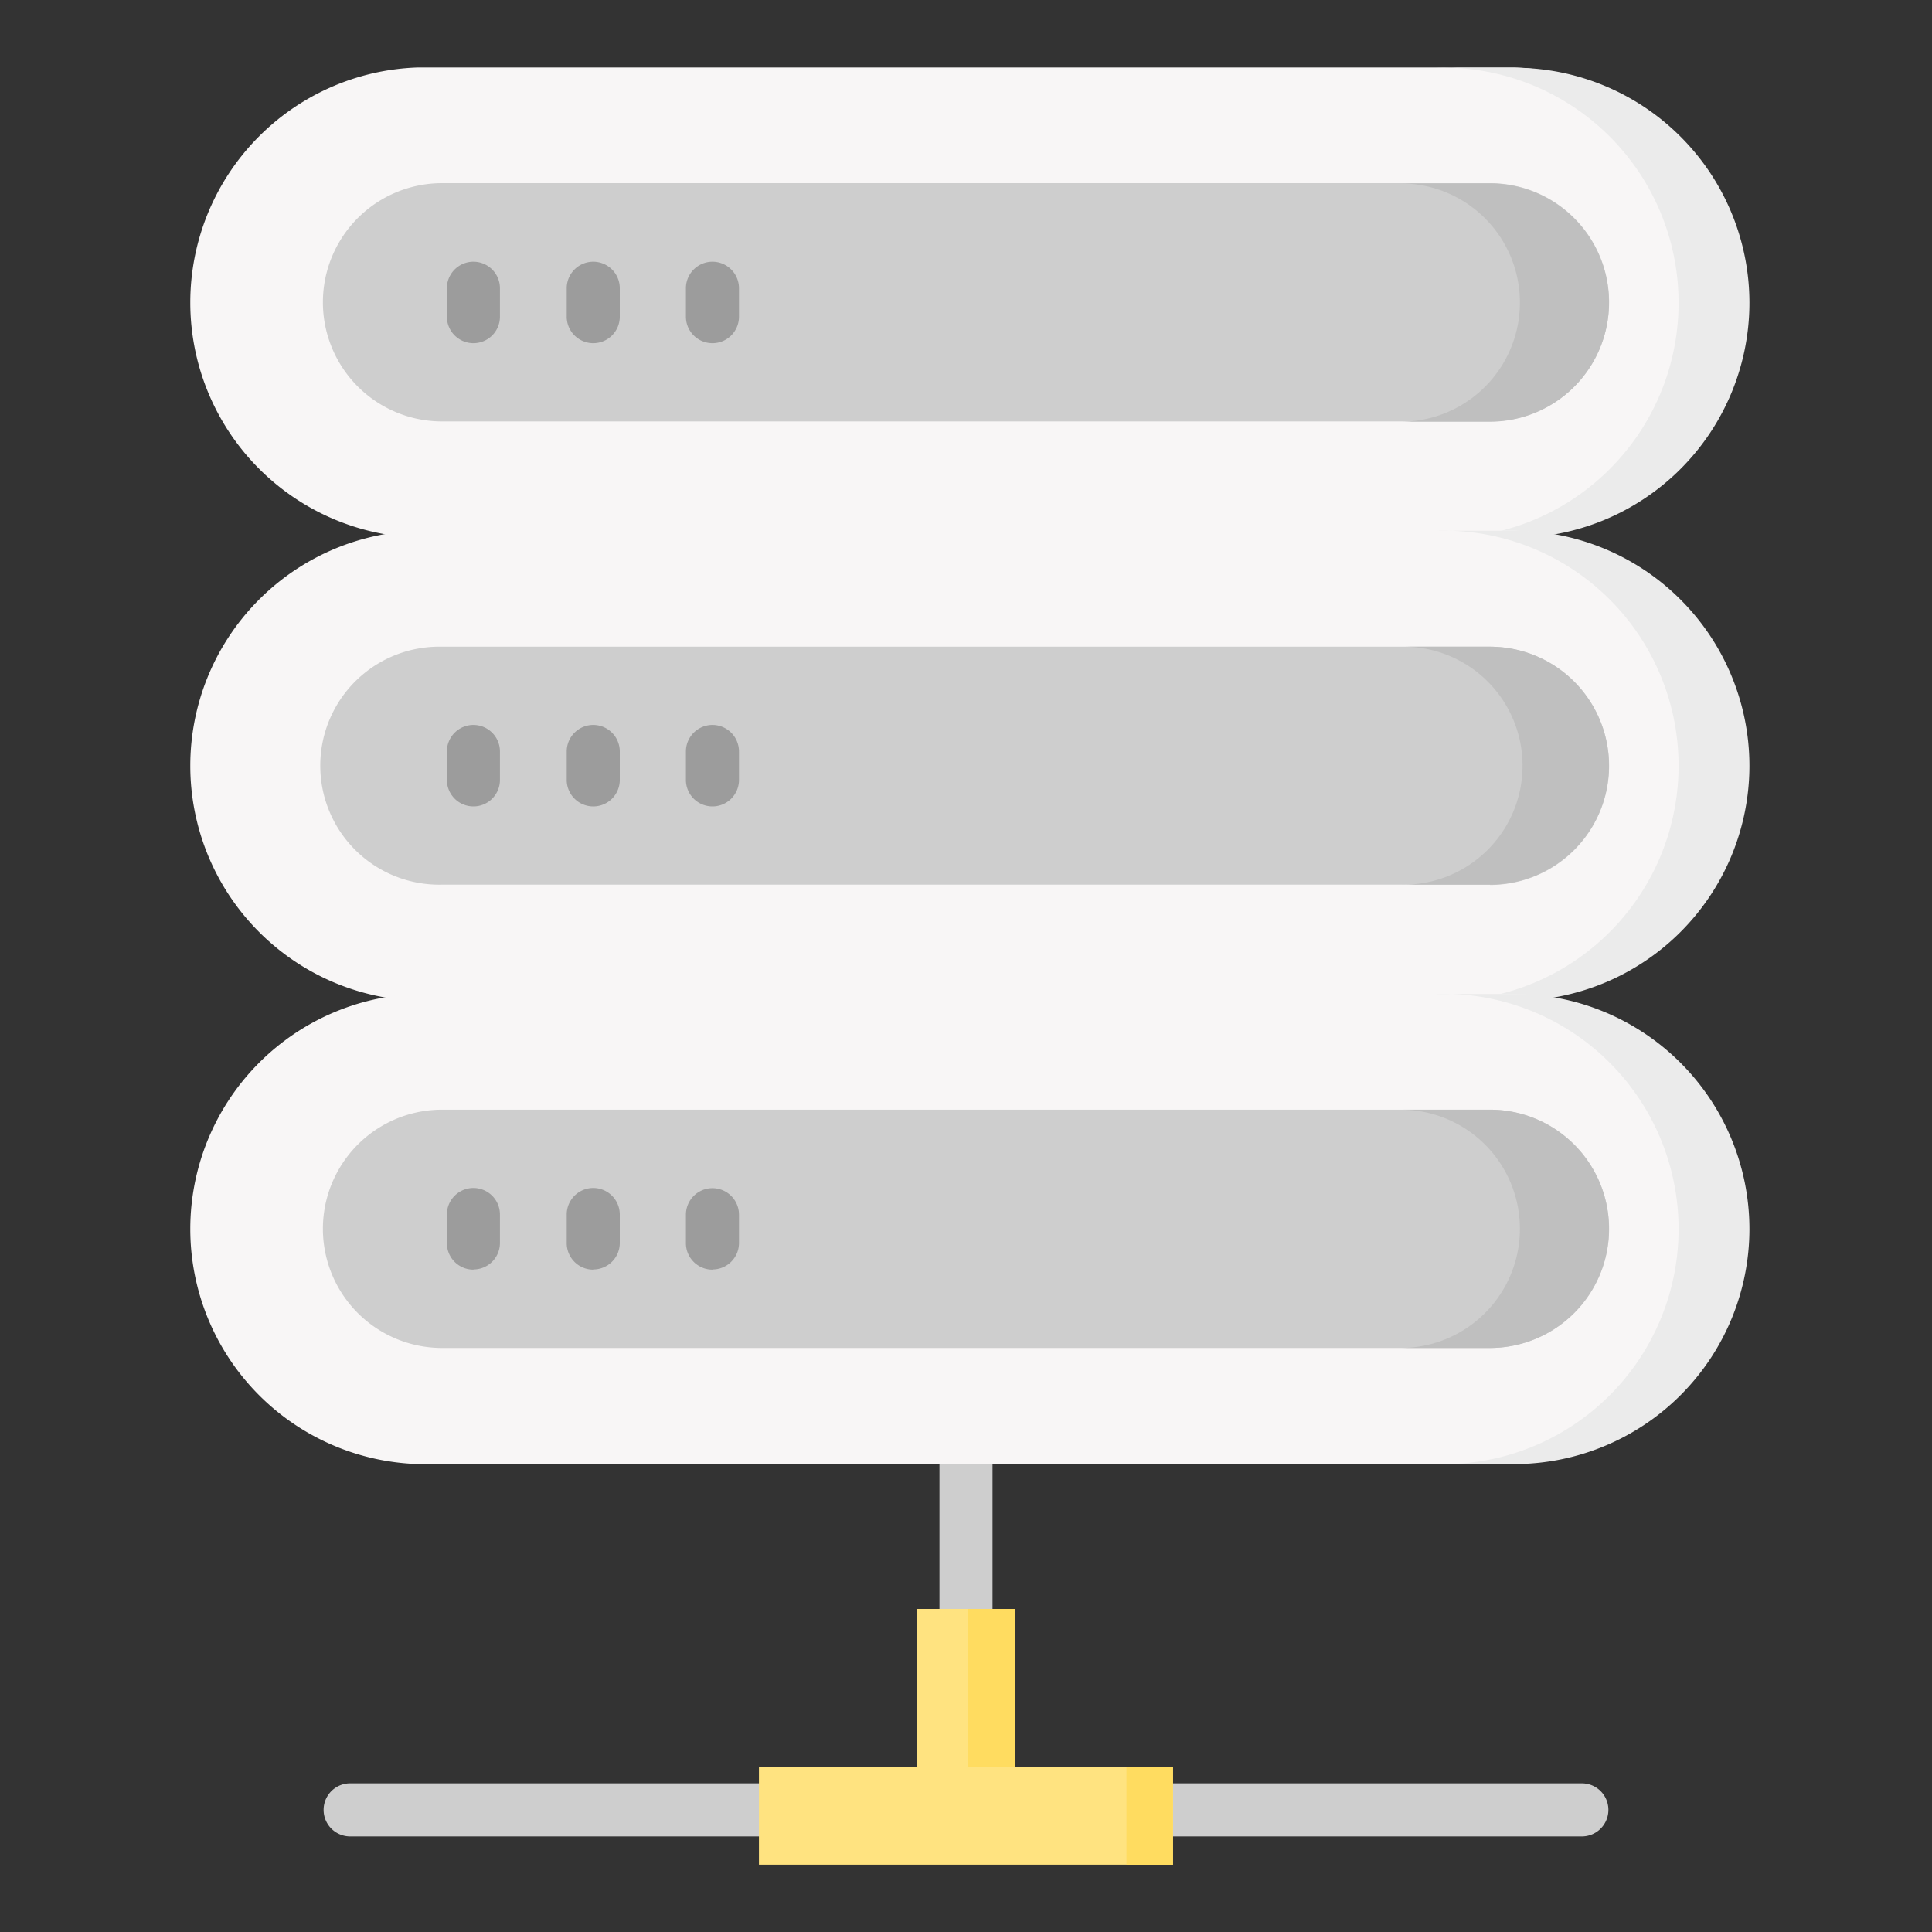
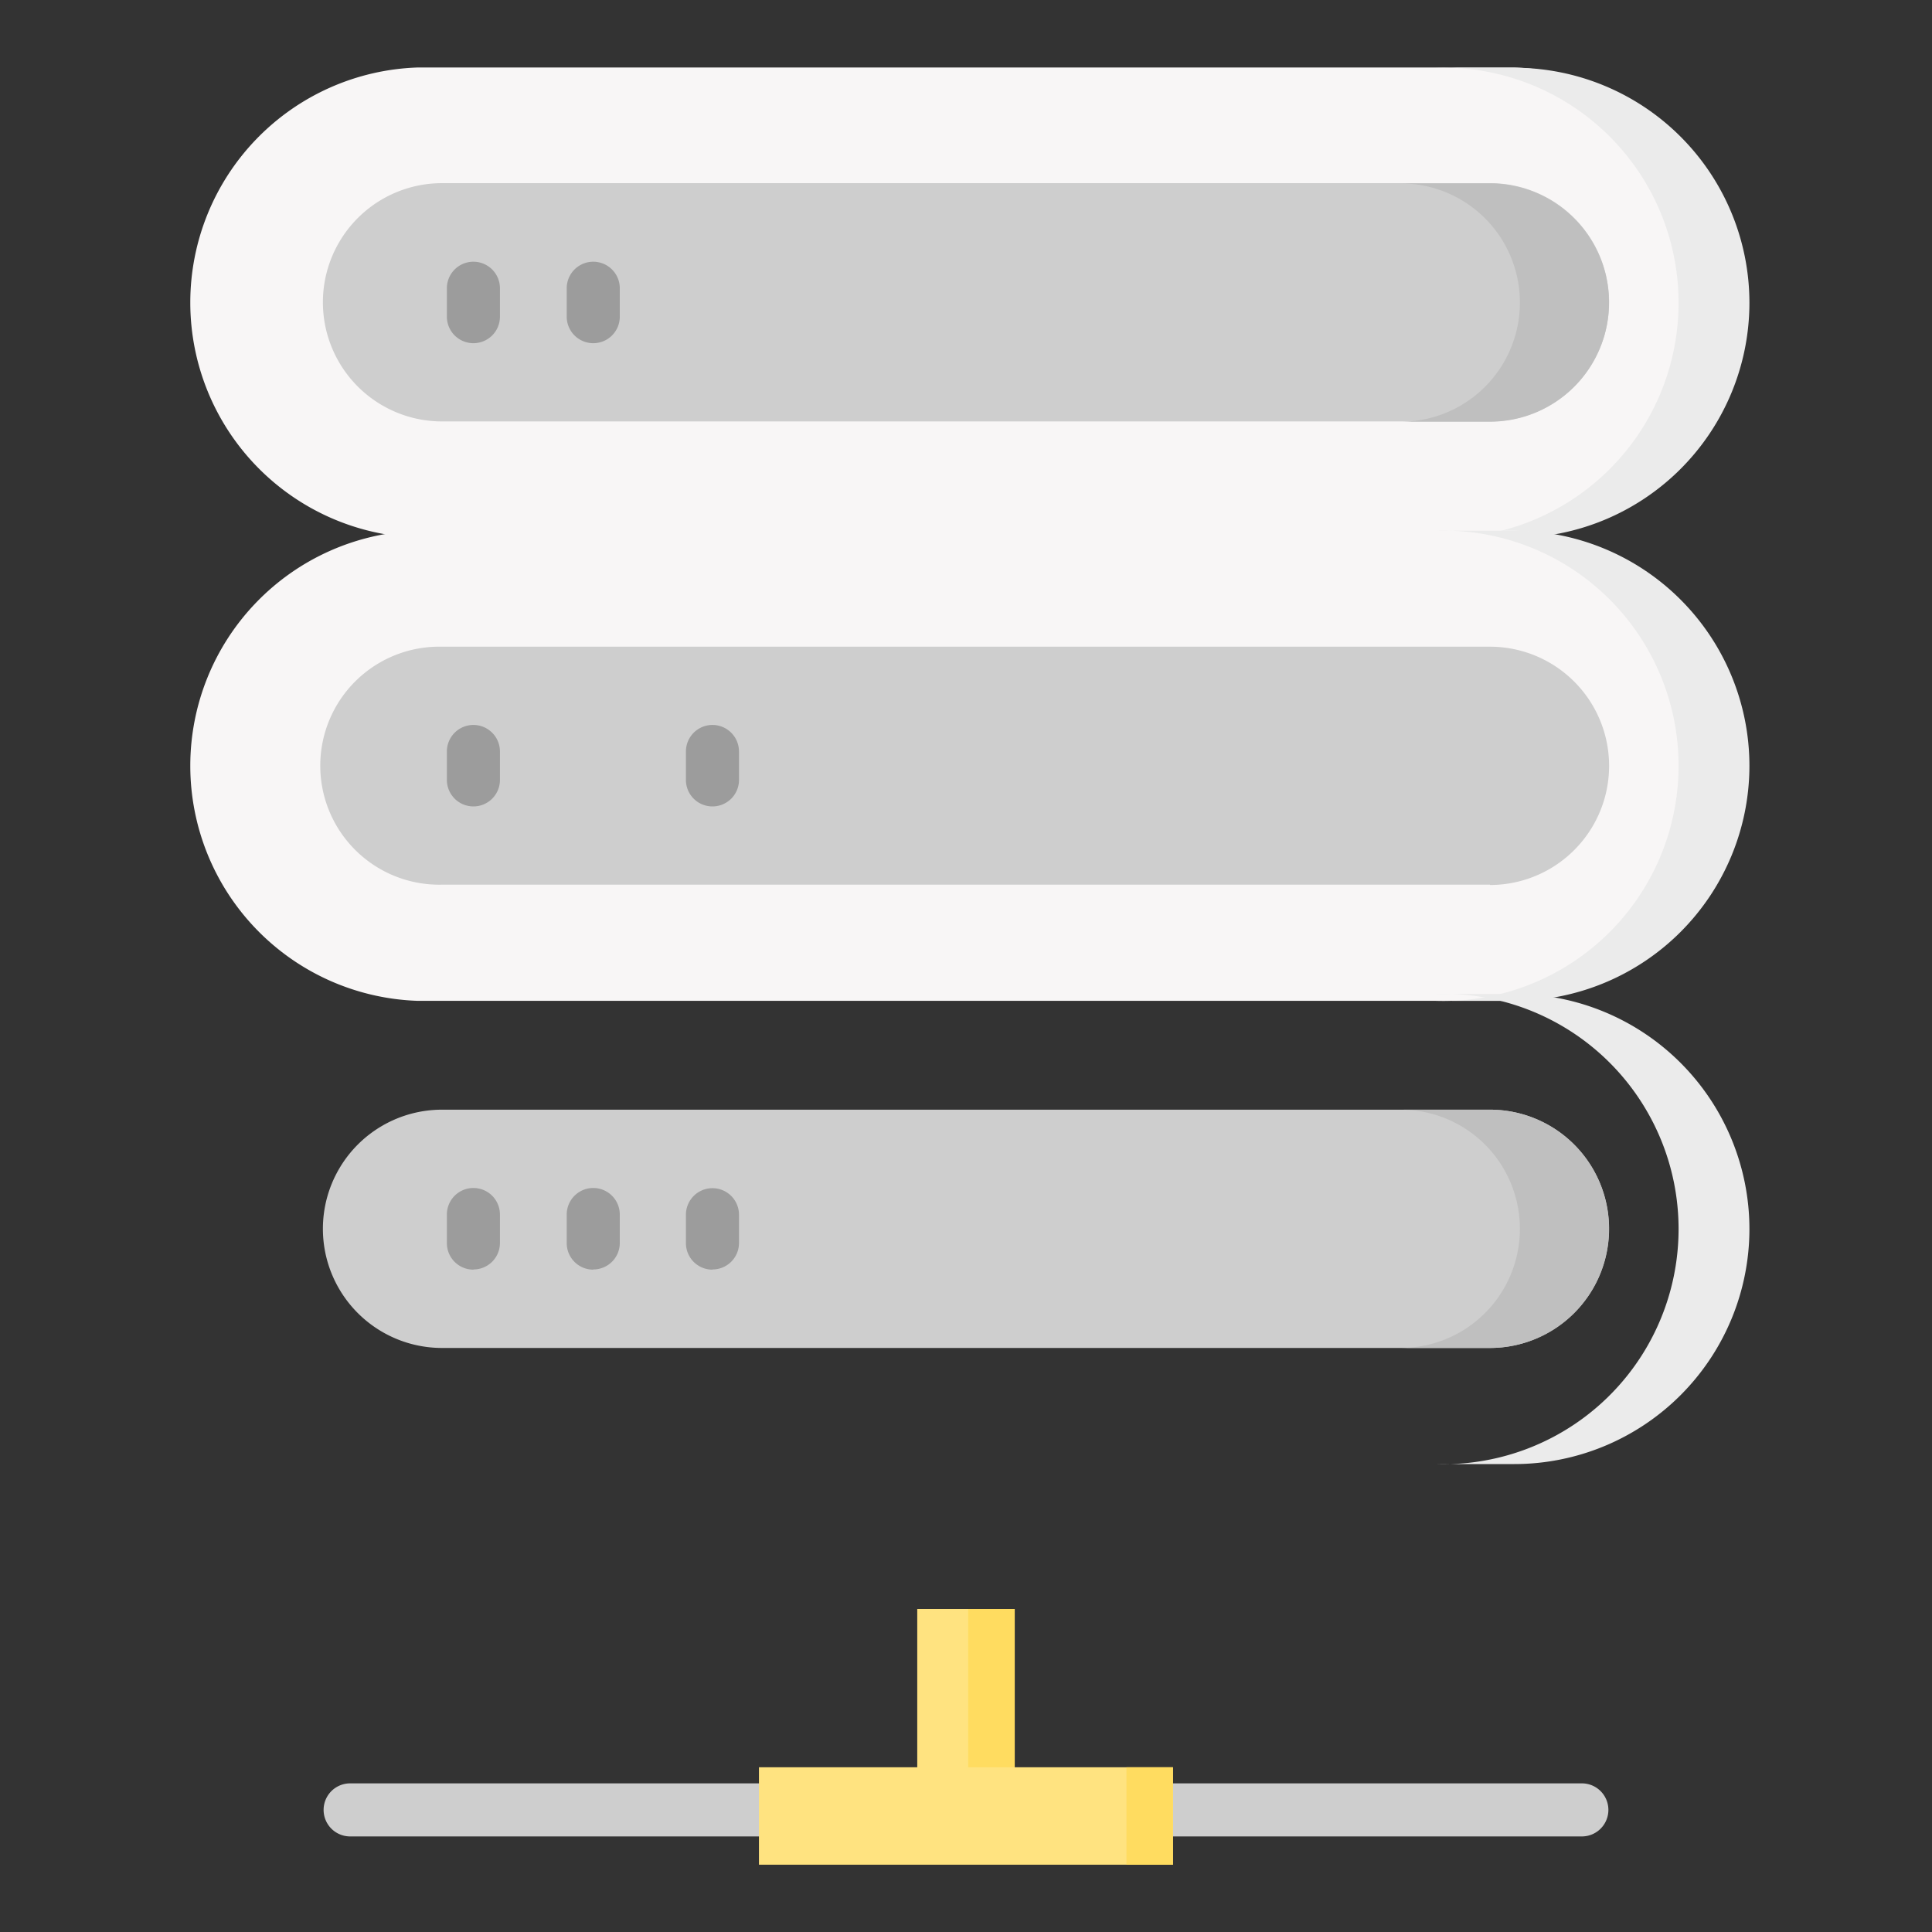
<svg xmlns="http://www.w3.org/2000/svg" id="Layer_1" data-name="Layer 1" viewBox="0 0 300 300">
  <rect x="0" y="0" width="300" height="300" fill="#333333" stroke="none" />
  <defs>
    <style>.cls-1{fill:#f8f6f6;}.cls-2{fill:#ebebeb;}.cls-3{fill:#cecece;}.cls-4{fill:#bfbfbf;}.cls-5{fill:#9c9c9c;}.cls-6{fill:#ffe380;}.cls-7{fill:#ffdc60;}</style>
  </defs>
  <path class="cls-1" d="M235.14,83.48H64.86a36.52,36.52,0,0,1,0-73H235.14a36.52,36.52,0,0,1,0,73Zm0,0" />
  <path class="cls-2" d="M271.65,47a36.52,36.52,0,0,1-36.51,36.52H222.92a36.52,36.52,0,1,0,0-73h12.22A36.52,36.52,0,0,1,271.65,47Zm0,0" />
  <path class="cls-3" d="M231.36,65.44H68.64a18.48,18.48,0,0,1,0-37H231.36a18.48,18.48,0,0,1,0,37Zm0,0" />
  <path class="cls-4" d="M249.84,47a18.47,18.47,0,0,1-18.48,18.48H217.51a18.48,18.48,0,1,0,0-37h13.85A18.49,18.49,0,0,1,249.84,47Zm0,0" />
  <path class="cls-5" d="M73.52,53.29a4.12,4.12,0,0,1-4.13-4.12V44.76a4.12,4.12,0,1,1,8.24,0v4.41a4.11,4.11,0,0,1-4.11,4.12Zm0,0" />
  <path class="cls-5" d="M92.07,53.29A4.12,4.12,0,0,1,88,49.17V44.76a4.12,4.12,0,0,1,8.24,0v4.41a4.11,4.11,0,0,1-4.12,4.12Zm0,0" />
-   <path class="cls-5" d="M110.63,53.29a4.11,4.11,0,0,1-4.12-4.12V44.76a4.12,4.12,0,0,1,8.24,0v4.41a4.11,4.11,0,0,1-4.12,4.12Zm0,0" />
  <path class="cls-1" d="M235.14,155.41H64.86a36.52,36.52,0,0,1,0-73H235.14a36.52,36.52,0,0,1,0,73Zm0,0" />
  <path class="cls-2" d="M271.65,118.89a36.52,36.52,0,0,1-36.51,36.52H222.92a36.52,36.52,0,1,0,0-73h12.22a36.52,36.52,0,0,1,36.51,36.51Zm0,0" />
  <path class="cls-3" d="M231.36,137.37H68.64a18.48,18.48,0,1,1,0-36.95H231.36a18.48,18.48,0,1,1,0,37Zm0,0" />
-   <path class="cls-4" d="M249.84,118.89a18.47,18.47,0,0,1-18.48,18.48H217.51a18.48,18.48,0,1,0,0-36.95h13.85a18.48,18.48,0,0,1,18.48,18.47Zm0,0" />
  <path class="cls-5" d="M73.52,125.22a4.12,4.12,0,0,1-4.13-4.12v-4.41a4.12,4.12,0,1,1,8.24,0v4.41a4.11,4.11,0,0,1-4.11,4.12Zm0,0" />
-   <path class="cls-5" d="M92.07,125.22A4.12,4.12,0,0,1,88,121.1v-4.41a4.12,4.12,0,0,1,8.24,0v4.41a4.11,4.11,0,0,1-4.12,4.12Zm0,0" />
  <path class="cls-5" d="M110.63,125.22a4.11,4.11,0,0,1-4.12-4.12v-4.41a4.12,4.12,0,0,1,8.24,0v4.41a4.11,4.11,0,0,1-4.12,4.12Zm0,0" />
-   <path class="cls-3" d="M150,271.27a4.11,4.11,0,0,1-4.12-4.12V214a4.12,4.12,0,0,1,8.24,0v53.19a4.12,4.12,0,0,1-4.12,4.12Zm0,0" />
-   <path class="cls-1" d="M235.14,227.34H64.86a36.52,36.52,0,0,1,0-73H235.14a36.52,36.52,0,0,1,0,73Zm0,0" />
  <path class="cls-2" d="M271.65,190.82a36.52,36.52,0,0,1-36.51,36.52H222.92a36.52,36.52,0,1,0,0-73h12.22a36.52,36.52,0,0,1,36.51,36.51Zm0,0" />
  <path class="cls-3" d="M231.36,209.31H68.64a18.48,18.48,0,1,1,0-37H231.36a18.48,18.48,0,0,1,0,37Zm0,0" />
  <path class="cls-4" d="M249.84,190.82a18.49,18.49,0,0,1-18.48,18.49H217.51a18.48,18.48,0,1,0,0-37h13.85a18.48,18.48,0,0,1,18.48,18.47Zm0,0" />
  <path class="cls-5" d="M73.52,197.15A4.12,4.12,0,0,1,69.39,193v-4.41a4.12,4.12,0,1,1,8.24,0V193a4.11,4.11,0,0,1-4.11,4.12Zm0,0" />
-   <path class="cls-5" d="M92.07,197.15A4.12,4.12,0,0,1,88,193v-4.41a4.12,4.12,0,0,1,8.24,0V193a4.11,4.11,0,0,1-4.12,4.12Zm0,0" />
+   <path class="cls-5" d="M92.07,197.15A4.12,4.12,0,0,1,88,193v-4.41a4.12,4.12,0,0,1,8.24,0V193a4.11,4.11,0,0,1-4.12,4.12m0,0" />
  <path class="cls-5" d="M110.63,197.15a4.11,4.11,0,0,1-4.12-4.12v-4.41a4.12,4.12,0,0,1,8.24,0V193a4.11,4.11,0,0,1-4.12,4.12Zm0,0" />
  <path class="cls-3" d="M245.63,285.16H54.37a4.12,4.12,0,1,1,0-8.24H245.63a4.12,4.12,0,1,1,0,8.24Zm0,0" />
  <path class="cls-6" d="M157.57,274.42V249.84H142.43v24.58H117.85v15.13h64.29V274.42Zm0,0" />
  <rect class="cls-7" x="150.34" y="249.84" width="7.22" height="24.58" />
  <rect class="cls-7" x="174.92" y="274.42" width="7.22" height="15.14" />
</svg>